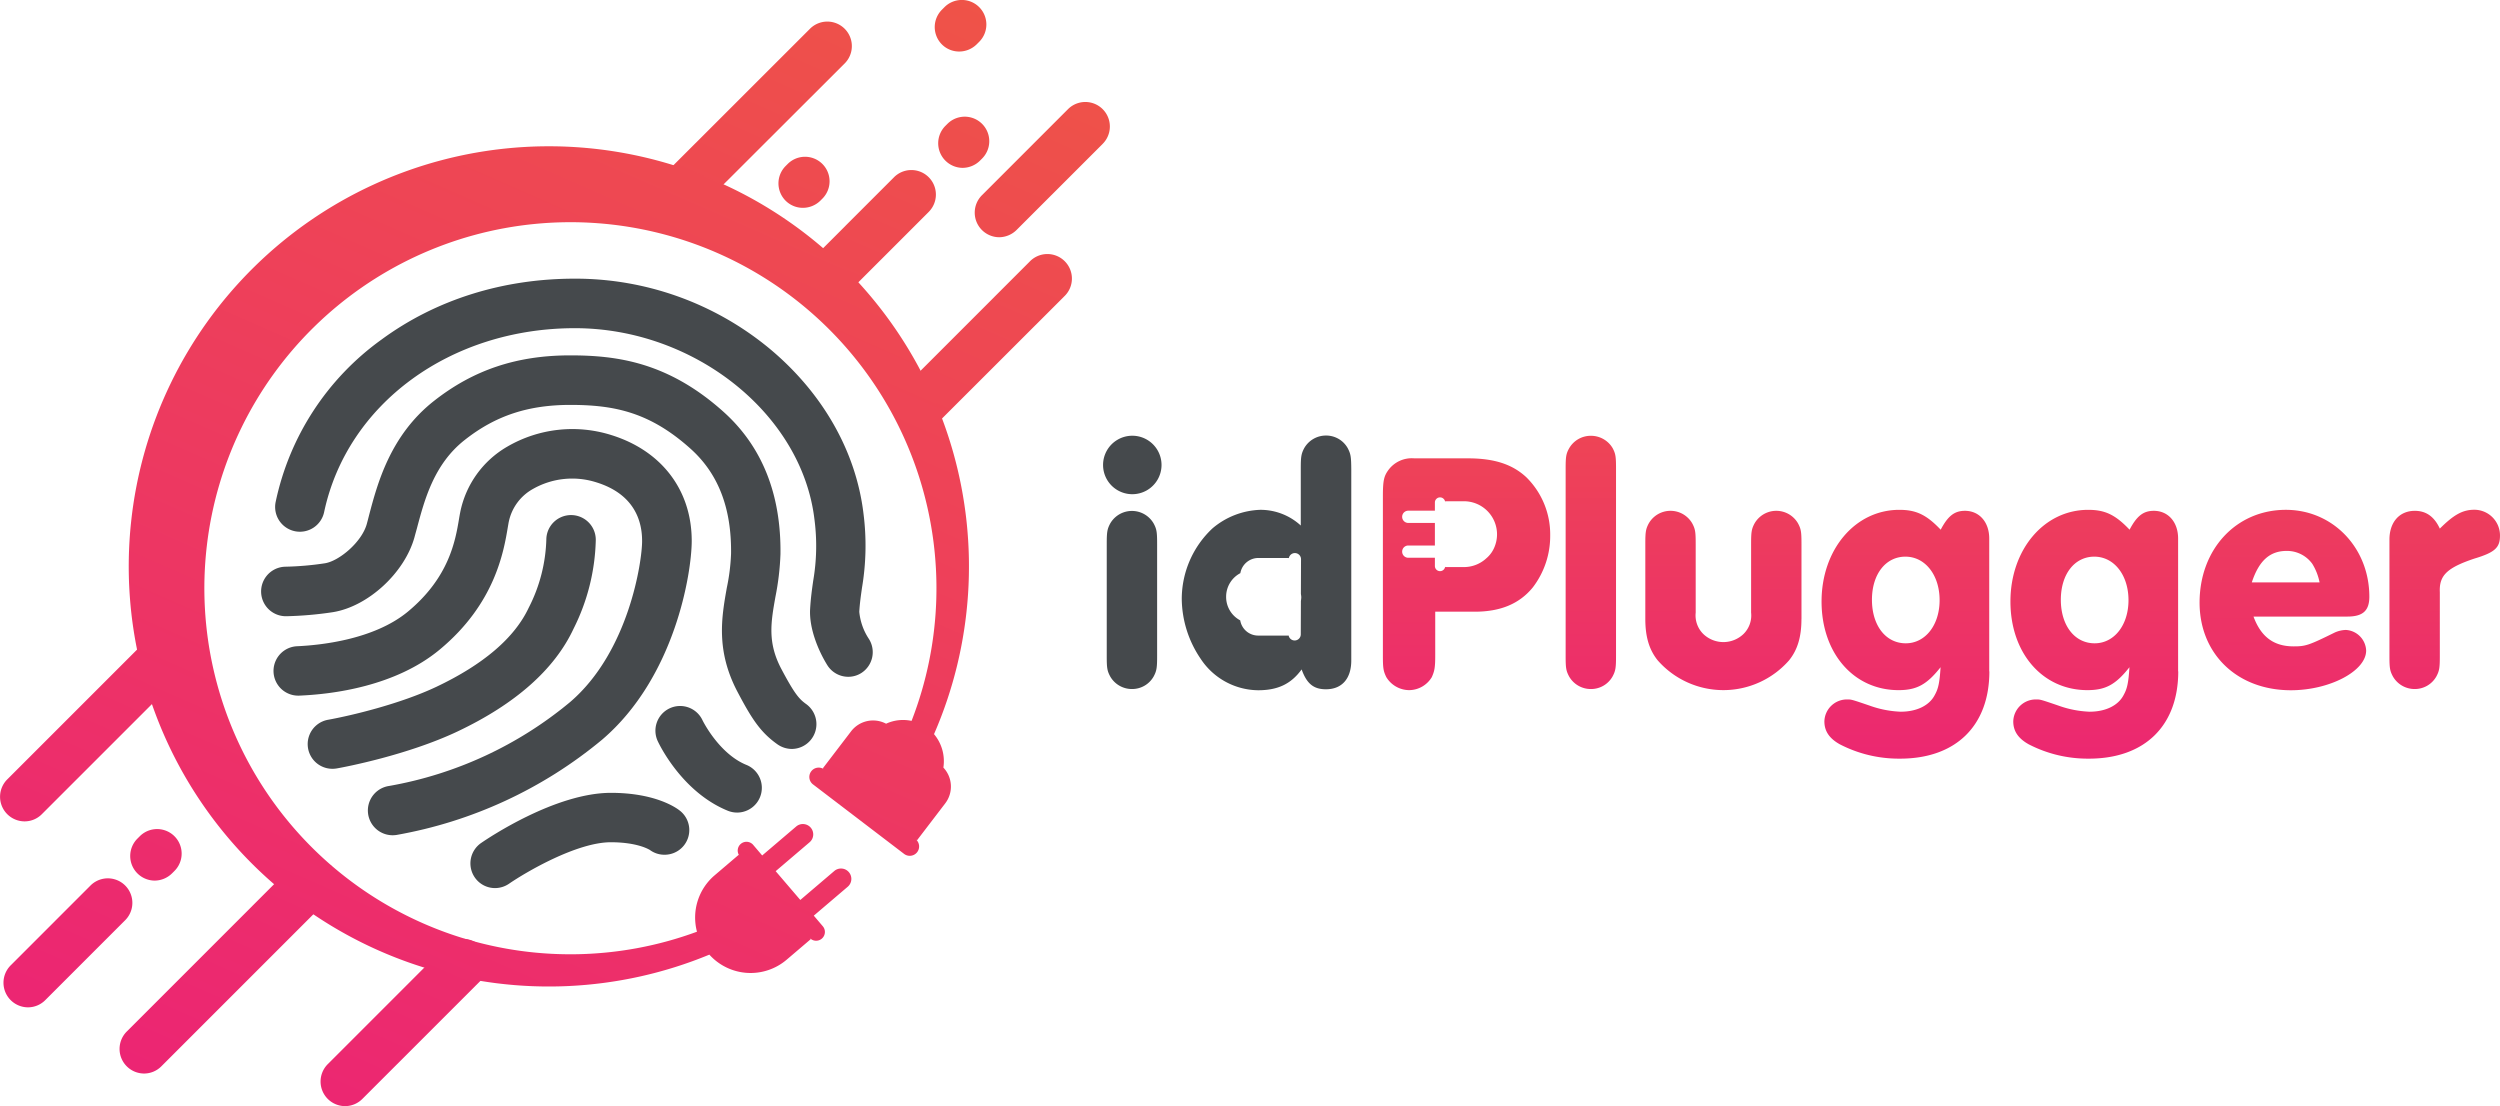
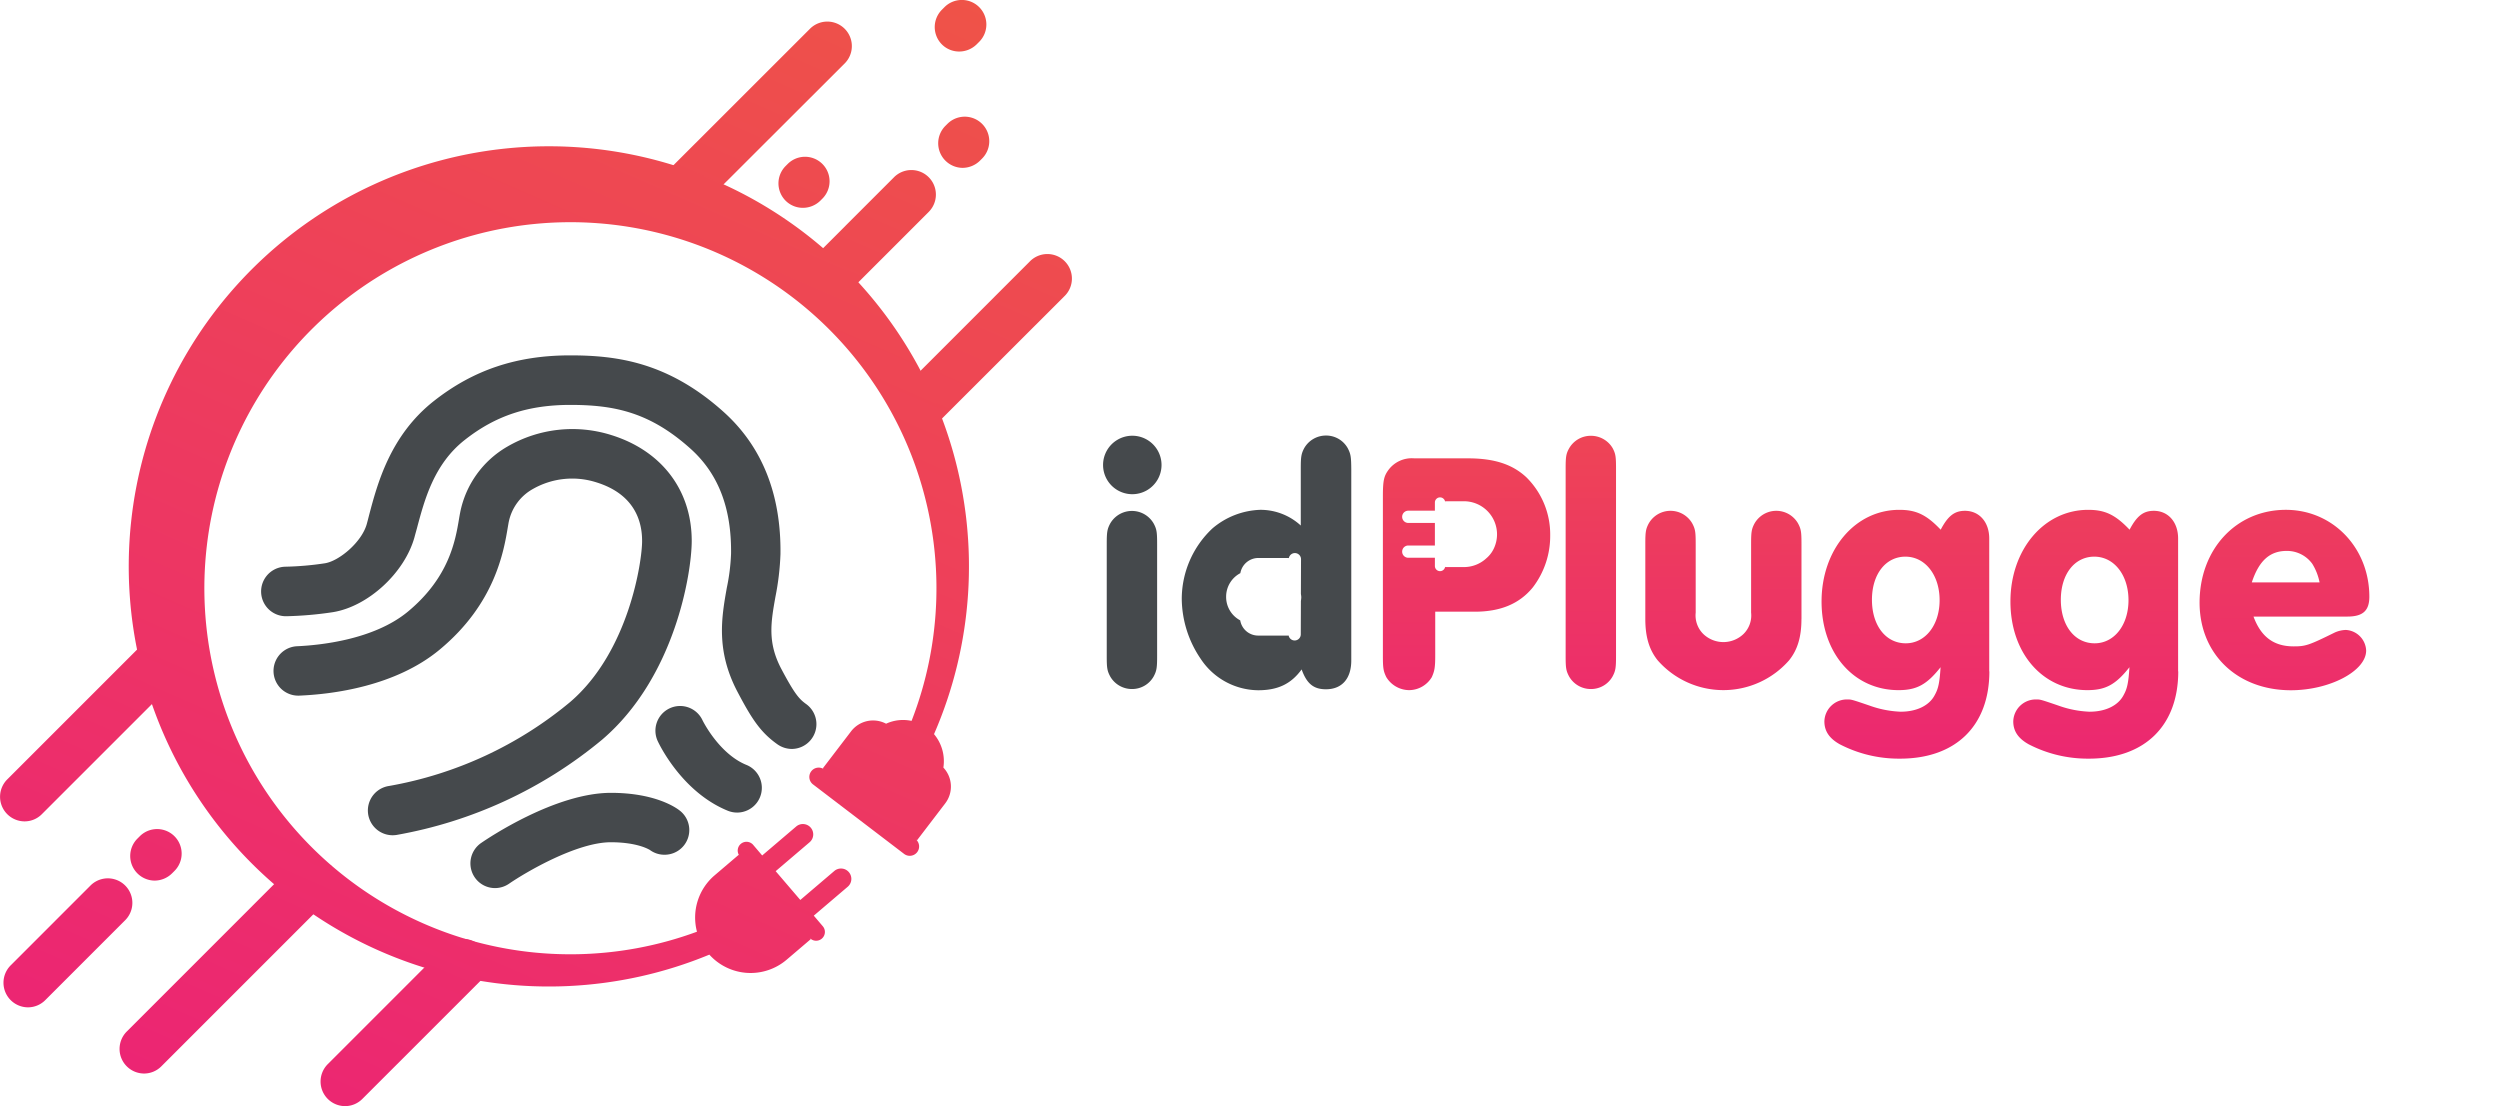
<svg xmlns="http://www.w3.org/2000/svg" xmlns:xlink="http://www.w3.org/1999/xlink" id="idplugger-logo_p" width="477.645" height="211.335" viewBox="0 0 477.645 211.335">
  <defs>
    <linearGradient id="linear-gradient" x1="1.25" y1="-1.209" x2="-1.768" y2="5.665" gradientUnits="objectBoundingBox">
      <stop offset="0" stop-color="#ef5942" />
      <stop offset="1" stop-color="#ec2474" />
    </linearGradient>
    <linearGradient id="linear-gradient-2" x1="3.733" y1="-6.873" x2="-8.234" y2="20.415" xlink:href="#linear-gradient" />
    <linearGradient id="linear-gradient-3" x1="2.095" y1="-3.139" x2="-9.758" y2="23.889" xlink:href="#linear-gradient" />
    <linearGradient id="linear-gradient-4" x1="1.815" y1="-2.494" x2="-2.797" y2="8.005" xlink:href="#linear-gradient" />
    <linearGradient id="linear-gradient-5" x1="2.939" y1="-5.051" x2="-9.028" y2="22.171" xlink:href="#linear-gradient" />
    <linearGradient id="linear-gradient-6" x1="1.403" y1="-1.556" x2="-3.122" y2="8.744" xlink:href="#linear-gradient" />
    <linearGradient id="linear-gradient-7" x1="1.602" y1="-2.01" x2="-1.844" y2="5.836" xlink:href="#linear-gradient" />
    <linearGradient id="linear-gradient-8" x1="3.092" y1="-5.401" x2="-0.202" y2="2.099" xlink:href="#linear-gradient" />
    <linearGradient id="linear-gradient-9" x1="4.875" y1="-9.461" x2="0.131" y2="1.338" xlink:href="#linear-gradient" />
    <linearGradient id="linear-gradient-10" x1="10.553" y1="-22.372" x2="-1.329" y2="4.657" xlink:href="#linear-gradient" />
    <linearGradient id="linear-gradient-11" x1="3.113" y1="-5.45" x2="0.198" y2="1.187" xlink:href="#linear-gradient" />
    <linearGradient id="linear-gradient-12" x1="3.728" y1="-6.844" x2="0.066" y2="1.487" xlink:href="#linear-gradient" />
    <linearGradient id="linear-gradient-13" x1="0.934" y1="-0.432" x2="0.207" y2="1.224" xlink:href="#linear-gradient" />
    <linearGradient id="linear-gradient-14" x1="0.5" y1="-1.117" x2="0.5" y2="1.462" xlink:href="#linear-gradient" />
    <linearGradient id="linear-gradient-15" x1="0.5" y1="-0.933" x2="0.5" y2="1.427" xlink:href="#linear-gradient" />
    <linearGradient id="linear-gradient-16" x1="0.5" y1="-1.736" x2="0.5" y2="1.597" xlink:href="#linear-gradient" />
    <linearGradient id="linear-gradient-17" x1="0.5" y1="-1.247" x2="0.5" y2="1.155" xlink:href="#linear-gradient" />
    <linearGradient id="linear-gradient-18" x1="0.5" y1="-1.247" x2="0.5" y2="1.155" xlink:href="#linear-gradient" />
    <linearGradient id="linear-gradient-19" x1="0.499" y1="-1.72" x2="0.499" y2="1.593" xlink:href="#linear-gradient" />
    <linearGradient id="linear-gradient-20" x1="0.5" y1="-1.73" x2="0.5" y2="1.603" xlink:href="#linear-gradient" />
  </defs>
  <g id="Grupo_174" data-name="Grupo 174" transform="translate(0 0)">
    <g id="Grupo_172" data-name="Grupo 172">
      <g id="Grupo_155" data-name="Grupo 155" transform="translate(124.022 4.122)">
        <path id="Caminho_83463" data-name="Caminho 83463" d="M59.167,41.637a4.7,4.7,0,0,1-3.3-8.009L85.231,4.285a4.686,4.686,0,0,1,6.627,6.627L62.469,40.255A4.667,4.667,0,0,1,59.167,41.637Z" transform="translate(-54.495 -2.915)" fill="url(#linear-gradient)" />
      </g>
      <g id="Grupo_156" data-name="Grupo 156" transform="translate(148.728 29.952)">
        <path id="Caminho_83464" data-name="Caminho 83464" d="M69.717,23.7a4.643,4.643,0,0,1-3.3-1.358,4.692,4.692,0,0,1,0-6.627l.4-.4a4.686,4.686,0,0,1,6.627,6.627l-.4.4A4.756,4.756,0,0,1,69.717,23.7Z" transform="translate(-65.045 -13.945)" fill="url(#linear-gradient-2)" />
      </g>
      <g id="Grupo_157" data-name="Grupo 157" transform="translate(178.586)">
        <path id="Caminho_83465" data-name="Caminho 83465" d="M82.467,11a4.643,4.643,0,0,1-3.3-1.358,4.692,4.692,0,0,1,0-6.627l.492-.492a4.686,4.686,0,1,1,6.627,6.627l-.492.492A4.756,4.756,0,0,1,82.467,11Z" transform="translate(-77.795 -1.155)" fill="url(#linear-gradient-3)" />
      </g>
      <g id="Grupo_158" data-name="Grupo 158" transform="translate(153.528 32.434)">
        <path id="Caminho_83466" data-name="Caminho 83466" d="M71.767,40.355a4.7,4.7,0,0,1-3.3-8.009L84.436,16.375A4.686,4.686,0,0,1,91.063,23L75.092,38.973A4.762,4.762,0,0,1,71.767,40.355Z" transform="translate(-67.095 -15.005)" fill="url(#linear-gradient-4)" />
      </g>
      <g id="Grupo_159" data-name="Grupo 159" transform="translate(179.241 22.294)">
        <path id="Caminho_83467" data-name="Caminho 83467" d="M82.747,20.452a4.7,4.7,0,0,1-3.3-8.009l.4-.4a4.686,4.686,0,0,1,6.627,6.627l-.4.4A4.762,4.762,0,0,1,82.747,20.452Z" transform="translate(-78.075 -10.675)" fill="url(#linear-gradient-5)" />
      </g>
      <g id="Grupo_160" data-name="Grupo 160" transform="translate(186.22 19.484)">
-         <path id="Caminho_83468" data-name="Caminho 83468" d="M85.727,35.317a4.7,4.7,0,0,1-3.3-8.009L98.888,10.845a4.686,4.686,0,0,1,6.627,6.627L89.052,33.935A4.762,4.762,0,0,1,85.727,35.317Z" transform="translate(-81.055 -9.475)" fill="url(#linear-gradient-6)" />
-       </g>
+         </g>
      <g id="Grupo_161" data-name="Grupo 161" transform="translate(170.787 48.639)">
        <path id="Caminho_83469" data-name="Caminho 83469" d="M79.137,55.846a4.7,4.7,0,0,1-3.3-8.009l24.542-24.542A4.686,4.686,0,1,1,107,29.922L82.439,54.464A4.572,4.572,0,0,1,79.137,55.846Z" transform="translate(-74.465 -21.925)" fill="url(#linear-gradient-7)" />
      </g>
      <g id="Grupo_163" data-name="Grupo 163" transform="translate(0 121.446)">
        <g id="Grupo_162" data-name="Grupo 162">
          <path id="Caminho_83470" data-name="Caminho 83470" d="M6.207,88.5A4.7,4.7,0,0,1,2.9,80.5L29.016,54.385a4.686,4.686,0,0,1,6.627,6.627L9.509,87.147A4.643,4.643,0,0,1,6.207,88.5Z" transform="translate(-1.535 -53.015)" fill="url(#linear-gradient-8)" />
        </g>
      </g>
      <g id="Grupo_165" data-name="Grupo 165" transform="translate(0.656 167.813)">
        <g id="Grupo_164" data-name="Grupo 164">
          <path id="Caminho_83471" data-name="Caminho 83471" d="M6.487,97.462a4.7,4.7,0,0,1-3.3-8.009L18.453,74.185a4.686,4.686,0,0,1,6.627,6.627L9.812,96.081A4.662,4.662,0,0,1,6.487,97.462Z" transform="translate(-1.815 -72.815)" fill="url(#linear-gradient-9)" />
        </g>
      </g>
      <g id="Grupo_167" data-name="Grupo 167" transform="translate(24.87 158.399)">
        <g id="Grupo_166" data-name="Grupo 166">
          <path id="Caminho_83472" data-name="Caminho 83472" d="M16.827,78.642a4.7,4.7,0,0,1-3.3-8.009l.468-.468a4.686,4.686,0,0,1,6.627,6.627l-.468.468A4.762,4.762,0,0,1,16.827,78.642Z" transform="translate(-12.155 -68.795)" fill="url(#linear-gradient-10)" />
        </g>
      </g>
      <g id="Grupo_169" data-name="Grupo 169" transform="translate(22.833 165.003)">
        <g id="Grupo_168" data-name="Grupo 168">
          <path id="Caminho_83473" data-name="Caminho 83473" d="M15.957,111.718a4.7,4.7,0,0,1-3.3-8.009L43.379,72.985a4.686,4.686,0,0,1,6.627,6.627L19.259,110.36A4.643,4.643,0,0,1,15.957,111.718Z" transform="translate(-11.285 -71.615)" fill="url(#linear-gradient-11)" />
        </g>
      </g>
      <g id="Grupo_171" data-name="Grupo 171" transform="translate(61.238 179.385)">
        <g id="Grupo_170" data-name="Grupo 170" transform="translate(0)">
          <path id="Caminho_83474" data-name="Caminho 83474" d="M32.357,109.707a4.7,4.7,0,0,1-3.3-8.009L50.646,80.106a4.661,4.661,0,0,1,2.131-1.827l.3-.141A4.645,4.645,0,0,1,58.8,79.825a4.715,4.715,0,0,1-.562,5.948l-.96.96L35.682,108.325A4.662,4.662,0,0,1,32.357,109.707Z" transform="translate(-27.685 -77.757)" fill="url(#linear-gradient-12)" />
        </g>
      </g>
      <path id="Caminho_83475" data-name="Caminho 83475" d="M166,125.523a80.266,80.266,0,1,0-42.925,42.129,10.609,10.609,0,0,0,14.777.96l4.59-3.911-.234-.281a1.678,1.678,0,0,0,2.553-2.178l-1.733-2.037,6.487-5.527a1.976,1.976,0,1,0-2.576-3l-6.487,5.527-4.707-5.5,6.487-5.527a1.976,1.976,0,1,0-2.576-3l-6.487,5.527-1.733-2.037a1.678,1.678,0,0,0-2.553,2.178l-.211-.258-4.59,3.911a10.588,10.588,0,0,0-3.372,10.772,69.935,69.935,0,1,1,41-40.279,7.749,7.749,0,0,0-4.871.539,5.289,5.289,0,0,0-6.7,1.475l-5.386,7.049.3.234a1.787,1.787,0,1,0-2.178,2.834l17.4,13.278a1.787,1.787,0,1,0,2.178-2.834l.3.234,5.386-7.049a5.285,5.285,0,0,0-.351-6.838A8.043,8.043,0,0,0,166,125.523Z" transform="translate(12.453 14.739)" fill="url(#linear-gradient-13)" />
    </g>
    <g id="Grupo_173" data-name="Grupo 173" transform="translate(49.914 53.241)">
-       <path id="Caminho_83476" data-name="Caminho 83476" d="M137.432,92.739a11.293,11.293,0,0,1-1.85-5.2c.094-1.616.3-3.044.515-4.567a48.276,48.276,0,0,0,.281-14.262c-1.428-11.826-7.8-23.02-17.962-31.474A58.175,58.175,0,0,0,81.229,23.89c-13.793,0-26.579,4.028-36.93,11.639a51.175,51.175,0,0,0-20.21,30.959,4.731,4.731,0,1,0,9.25,1.991C37.742,47.8,57.46,33.351,81.253,33.351c22.809,0,43.347,16.369,45.759,36.485a39.22,39.22,0,0,1-.234,11.779c-.234,1.639-.468,3.325-.585,5.316-.234,3.723,1.546,8.009,3.279,10.8a4.726,4.726,0,0,0,4,2.225,4.644,4.644,0,0,0,2.506-.726A4.729,4.729,0,0,0,137.432,92.739Z" transform="translate(-21.324 -23.89)" fill="#45494c" />
      <path id="Caminho_83477" data-name="Caminho 83477" d="M126.967,96.774c-1.335-.96-2.2-1.9-4.777-6.768-2.646-5.035-1.967-8.875-1.1-13.746a50.5,50.5,0,0,0,.96-8.149c.14-11.428-3.513-20.561-10.866-27.165-10.562-9.484-20.327-10.8-29.3-10.8-10.21,0-18.477,2.763-26.041,8.711-8.36,6.58-10.8,15.784-12.412,21.9q-.211.843-.422,1.616c-.96,3.442-5.246,7.049-7.986,7.494a57.952,57.952,0,0,1-7.564.656,4.731,4.731,0,0,0,.117,9.461h.094a69.19,69.19,0,0,0,8.852-.773c6.721-1.077,13.7-7.494,15.6-14.308.141-.539.3-1.1.468-1.71,1.452-5.456,3.255-12.271,9.133-16.884,5.878-4.637,12.107-6.7,20.186-6.7,8.43,0,15.2,1.405,22.973,8.384,5.292,4.754,7.822,11.311,7.728,20a38.263,38.263,0,0,1-.82,6.6c-.984,5.573-2.108,11.92,2.037,19.812,2.74,5.2,4.4,7.751,7.634,10.046a4.83,4.83,0,0,0,2.74.89,4.737,4.737,0,0,0,2.763-8.571Z" transform="translate(-22.849 -15.49)" fill="#45494c" />
      <path id="Caminho_83478" data-name="Caminho 83478" d="M103.782,57.58c.023-9.7-5.714-17.282-15.362-20.28a24.72,24.72,0,0,0-19.858,2.2,18.71,18.71,0,0,0-9.016,12.575c-.07.351-.141.749-.211,1.171-.7,4.215-1.9,11.241-9.765,17.774-6.58,5.456-17.025,6.44-21.217,6.627a4.723,4.723,0,0,0,.4,9.437c6.393-.258,18.383-1.756,26.86-8.782C66.172,69.546,67.859,59.617,68.655,54.84c.07-.375.117-.726.187-1.03a9.34,9.34,0,0,1,4.59-6.206,15.171,15.171,0,0,1,12.154-1.265C92.8,48.587,94.321,53.692,94.3,57.58c0,3.77-2.482,21.076-13.746,30.724a74.127,74.127,0,0,1-34.612,16.041,4.733,4.733,0,0,0,.679,9.414c.234,0,.468-.023.7-.047A84.429,84.429,0,0,0,86.663,95.494C100.62,83.574,103.758,63.645,103.782,57.58Z" transform="translate(-21.536 -7.418)" fill="#45494c" />
-       <path id="Caminho_83479" data-name="Caminho 83479" d="M77.438,64.9a39.663,39.663,0,0,0,4.239-16.767,4.725,4.725,0,0,0-9.437-.492A30.38,30.38,0,0,1,68.867,60.9C66.174,66.638,60.249,71.719,51.233,76c-6.932,3.279-16.275,5.5-20.7,6.3a4.72,4.72,0,0,0,.82,9.367,5.116,5.116,0,0,0,.843-.07c1.358-.234,13.442-2.506,23.09-7.072C66.337,79.283,73.808,72.679,77.438,64.9Z" transform="translate(-17.767 1.977)" fill="#45494c" />
      <path id="Caminho_83480" data-name="Caminho 83480" d="M72.381,69.988C67.159,67.857,64.068,61.6,64,61.464a4.719,4.719,0,1,0-8.524,4.051c.468.984,4.8,9.742,13.348,13.231a4.817,4.817,0,0,0,1.78.351,4.729,4.729,0,0,0,1.78-9.11Z" transform="translate(20.309 22.911)" fill="#45494c" />
      <path id="Caminho_83481" data-name="Caminho 83481" d="M79.971,69.282h0c-.7-.585-4.73-3.442-13.208-3.442h0c-10.585,0-23.371,8.594-24.8,9.578A4.735,4.735,0,0,0,40.746,82a4.687,4.687,0,0,0,3.887,2.037,4.735,4.735,0,0,0,2.67-.843c3.208-2.2,12.927-7.915,19.437-7.915h0c5.2,0,7.423,1.452,7.447,1.475a1.429,1.429,0,0,1-.141-.117h0A4.66,4.66,0,0,0,77,77.666a4.713,4.713,0,0,0,2.974-8.384Z" transform="translate(0.05 32.398)" fill="#45494c" />
    </g>
  </g>
  <path id="Caminho_83482" data-name="Caminho 83482" d="M129.658,39.1a4.718,4.718,0,0,0-4.121-2.412,4.775,4.775,0,0,0-4.192,2.412c-.585,1.1-.656,1.709-.656,3.981v10.8a11.377,11.377,0,0,0-7.775-3,14.843,14.843,0,0,0-9.086,3.536A18.493,18.493,0,0,0,97.95,67.883a20.642,20.642,0,0,0,3.606,11.451,13.3,13.3,0,0,0,10.983,6.018c3.723,0,6.276-1.171,8.313-3.981.983,2.74,2.295,3.794,4.637,3.794,3.068,0,4.848-2.037,4.848-5.5V43.083C130.314,40.741,130.243,40.226,129.658,39.1Zm-8.969,35.572a1.171,1.171,0,0,1-2.342,0v.234h-5.808A3.474,3.474,0,0,1,109.12,72a5.049,5.049,0,0,1-2.693-4.52h0a5.077,5.077,0,0,1,2.716-4.5,3.5,3.5,0,0,1,3.442-2.9h5.808v.234a1.171,1.171,0,1,1,2.342,0l-.023,6.58c.023.234.07.468.07.7,0,.258-.047.492-.07.749Z" transform="translate(127.835 46.526)" fill="#45494c" />
  <g id="Grupo_175" data-name="Grupo 175" transform="translate(210.75 83.286)">
    <path id="Caminho_83483" data-name="Caminho 83483" d="M102.7,42.27a5.585,5.585,0,1,1-11.17,0,5.585,5.585,0,0,1,11.17,0ZM92.233,57.445c0-2.295.07-2.88.656-3.981a4.787,4.787,0,0,1,8.313,0c.585,1.1.656,1.639.656,3.981v21.24c0,2.295-.07,2.88-.656,3.981a4.718,4.718,0,0,1-4.122,2.412,4.775,4.775,0,0,1-4.192-2.412c-.585-1.1-.656-1.639-.656-3.981Z" transform="translate(-91.53 -36.72)" fill="#45494c" />
  </g>
  <path id="Caminho_83484" data-name="Caminho 83484" d="M141.759,42.156c-2.67-2.482-6.136-3.606-11.124-3.606H120.378a5.558,5.558,0,0,0-4.965,2.225c-.843,1.171-1.054,1.967-1.054,5.035v30.35c0,2.412.07,3,.656,4.192a5.149,5.149,0,0,0,4.379,2.482,5.09,5.09,0,0,0,4.309-2.482c.515-1.171.656-1.756.656-4.192V67.846h7.588c4.847,0,8.5-1.5,11.053-4.637a16.139,16.139,0,0,0,3.325-9.929A15.332,15.332,0,0,0,141.759,42.156Zm-7.7,15.55a6.293,6.293,0,0,1-4.215,1.616h-3.583v-.164h0a.984.984,0,0,1-1.967-.023V57.542h-5.082a1.171,1.171,0,0,1,0-2.342h5.082V50.891h-5.082a1.171,1.171,0,0,1,0-2.342h5.082V46.957a.984.984,0,0,1,1.967,0v-.211h3.583a6.326,6.326,0,0,1,6.323,6.323,6.448,6.448,0,0,1-.187,1.522c0,.023-.023.047-.023.07a4.722,4.722,0,0,1-.164.539A5.588,5.588,0,0,1,134.055,57.706Z" transform="translate(149.853 49.022)" fill="url(#linear-gradient-14)" />
  <g id="Grupo_176" data-name="Grupo 176" transform="translate(299.13 83.263)">
    <path id="Caminho_83485" data-name="Caminho 83485" d="M138.895,78.7c0,2.295-.07,2.88-.656,3.981a4.718,4.718,0,0,1-4.122,2.412,4.775,4.775,0,0,1-4.192-2.412c-.585-1.1-.656-1.639-.656-3.981V43.056c0-2.295.07-2.88.656-3.934a4.747,4.747,0,0,1,4.192-2.412,4.8,4.8,0,0,1,4.122,2.342c.585,1.1.656,1.639.656,3.981Z" transform="translate(-129.27 -36.71)" fill="url(#linear-gradient-15)" />
  </g>
  <g id="Grupo_177" data-name="Grupo 177" transform="translate(314.351 97.594)">
    <path id="Caminho_83486" data-name="Caminho 83486" d="M165.6,63.485c0,3.4-.726,5.878-2.365,7.915a16.689,16.689,0,0,1-25.1,0c-1.639-2.037-2.365-4.52-2.365-7.915V49.223c0-2.295.07-2.88.656-3.981a4.788,4.788,0,0,1,8.313,0c.585,1.1.656,1.639.656,3.981V62.29a4.985,4.985,0,0,0,1.5,4.122,5.551,5.551,0,0,0,7.587,0,4.956,4.956,0,0,0,1.5-4.122V49.223c0-2.295.07-2.88.656-3.981a4.788,4.788,0,0,1,8.313,0c.585,1.1.656,1.639.656,3.981V63.485Z" transform="translate(-135.77 -42.83)" fill="url(#linear-gradient-16)" />
  </g>
  <g id="Grupo_178" data-name="Grupo 178" transform="translate(348.026 97.407)">
    <path id="Caminho_83487" data-name="Caminho 83487" d="M182.209,73.615c0,10.4-6.417,16.674-17.072,16.674a24.523,24.523,0,0,1-11.5-2.74c-1.967-1.1-2.95-2.482-2.95-4.379a4.306,4.306,0,0,1,4.379-4.192c.8,0,.8,0,4.239,1.171a19.712,19.712,0,0,0,5.948,1.171c3.068,0,5.5-1.171,6.533-3.208.656-1.171.913-2.295,1.1-5.292-2.623,3.325-4.567,4.379-8.033,4.379-8.571,0-14.706-7.072-14.706-16.931,0-9.929,6.417-17.517,14.847-17.517,3.208,0,5.175.913,7.915,3.794,1.382-2.623,2.623-3.606,4.637-3.606,2.74,0,4.637,2.154,4.637,5.292V73.615ZM159.775,59.939c0,4.894,2.623,8.313,6.463,8.313,3.724,0,6.463-3.466,6.463-8.243s-2.74-8.313-6.534-8.313C162.4,51.7,159.775,55.044,159.775,59.939Z" transform="translate(-150.15 -42.75)" fill="url(#linear-gradient-17)" />
  </g>
  <g id="Grupo_179" data-name="Grupo 179" transform="translate(384.114 97.407)">
-     <path id="Caminho_83488" data-name="Caminho 83488" d="M197.619,73.615c0,10.4-6.417,16.674-17.072,16.674a24.522,24.522,0,0,1-11.5-2.74c-1.967-1.1-2.951-2.482-2.951-4.379a4.306,4.306,0,0,1,4.379-4.192c.8,0,.8,0,4.239,1.171a19.711,19.711,0,0,0,5.948,1.171c3.068,0,5.5-1.171,6.533-3.208.656-1.171.913-2.295,1.1-5.292-2.623,3.325-4.566,4.379-8.032,4.379-8.571,0-14.707-7.072-14.707-16.931,0-9.929,6.417-17.517,14.847-17.517,3.208,0,5.175.913,7.915,3.794,1.382-2.623,2.623-3.606,4.637-3.606,2.74,0,4.637,2.154,4.637,5.292V73.615ZM175.185,59.939c0,4.894,2.623,8.313,6.463,8.313,3.724,0,6.463-3.466,6.463-8.243s-2.74-8.313-6.533-8.313C177.808,51.7,175.185,55.044,175.185,59.939Z" transform="translate(-165.56 -42.75)" fill="url(#linear-gradient-18)" />
+     <path id="Caminho_83488" data-name="Caminho 83488" d="M197.619,73.615c0,10.4-6.417,16.674-17.072,16.674a24.522,24.522,0,0,1-11.5-2.74c-1.967-1.1-2.951-2.482-2.951-4.379a4.306,4.306,0,0,1,4.379-4.192c.8,0,.8,0,4.239,1.171a19.711,19.711,0,0,0,5.948,1.171c3.068,0,5.5-1.171,6.533-3.208.656-1.171.913-2.295,1.1-5.292-2.623,3.325-4.566,4.379-8.032,4.379-8.571,0-14.707-7.072-14.707-16.931,0-9.929,6.417-17.517,14.847-17.517,3.208,0,5.175.913,7.915,3.794,1.382-2.623,2.623-3.606,4.637-3.606,2.74,0,4.637,2.154,4.637,5.292V73.615M175.185,59.939c0,4.894,2.623,8.313,6.463,8.313,3.724,0,6.463-3.466,6.463-8.243s-2.74-8.313-6.533-8.313C177.808,51.7,175.185,55.044,175.185,59.939Z" transform="translate(-165.56 -42.75)" fill="url(#linear-gradient-18)" />
  </g>
  <g id="Grupo_180" data-name="Grupo 180" transform="translate(420.247 97.407)">
    <path id="Caminho_83489" data-name="Caminho 83489" d="M191.294,63.147c1.428,3.864,3.864,5.691,7.658,5.691,2.3,0,2.88-.187,7.915-2.67a5.541,5.541,0,0,1,2.084-.468,4.111,4.111,0,0,1,3.864,3.934c0,3.934-7,7.587-14.379,7.587-10.257,0-17.446-6.932-17.446-16.744,0-10.21,7-17.727,16.486-17.727,8.969,0,15.948,7.26,15.948,16.6,0,2.67-1.241,3.794-4.192,3.794Zm12.622-6.534a10.689,10.689,0,0,0-1.382-3.536A5.971,5.971,0,0,0,197.64,50.6c-3.208,0-5.292,1.827-6.674,6.018Z" transform="translate(-180.99 -42.75)" fill="url(#linear-gradient-19)" />
  </g>
  <g id="Grupo_181" data-name="Grupo 181" transform="translate(456.522 97.384)">
-     <path id="Caminho_83490" data-name="Caminho 83490" d="M196.48,48.454c0-3.325,1.9-5.5,4.848-5.5,2.154,0,3.723,1.1,4.777,3.4,2.67-2.67,4.379-3.606,6.6-3.606A4.908,4.908,0,0,1,217.6,47.7c0,2.295-.983,3.208-4.894,4.379-5.222,1.756-6.745,3.208-6.6,6.416V70.607c0,2.295-.07,2.88-.656,3.981A4.718,4.718,0,0,1,201.328,77a4.775,4.775,0,0,1-4.192-2.412c-.585-1.1-.656-1.639-.656-3.981V48.454Z" transform="translate(-196.48 -42.74)" fill="url(#linear-gradient-20)" />
-   </g>
+     </g>
</svg>